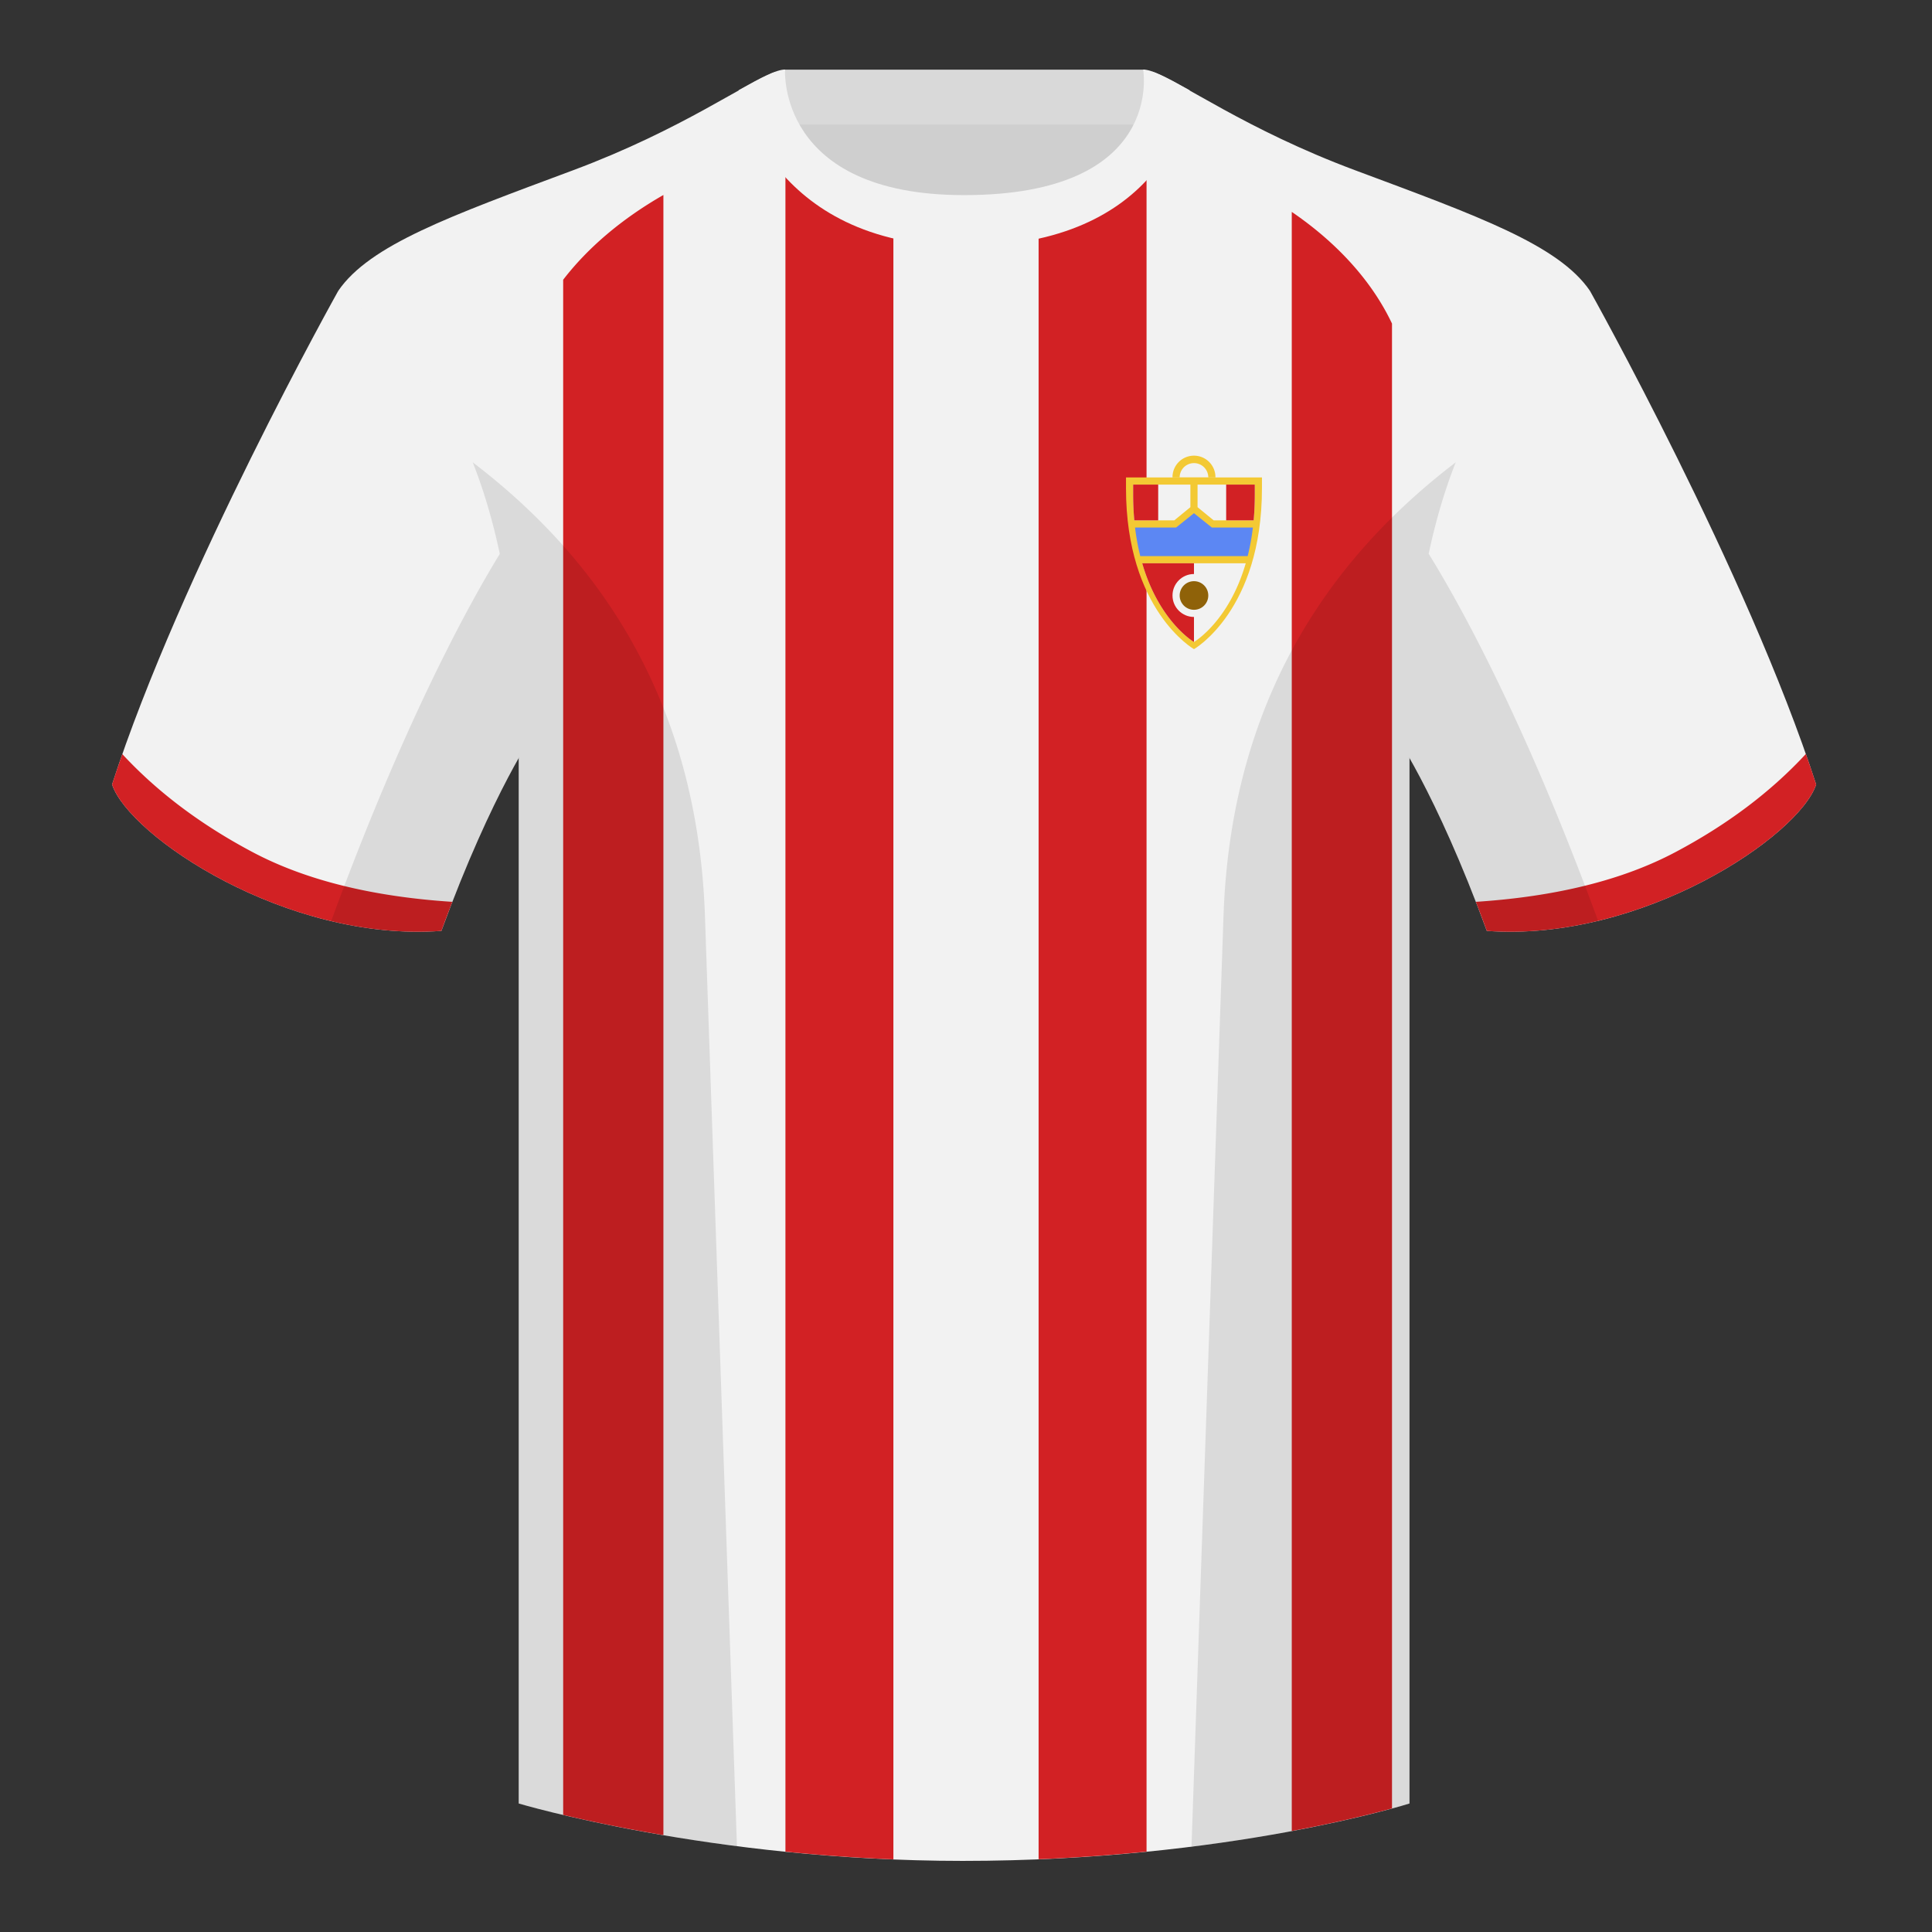
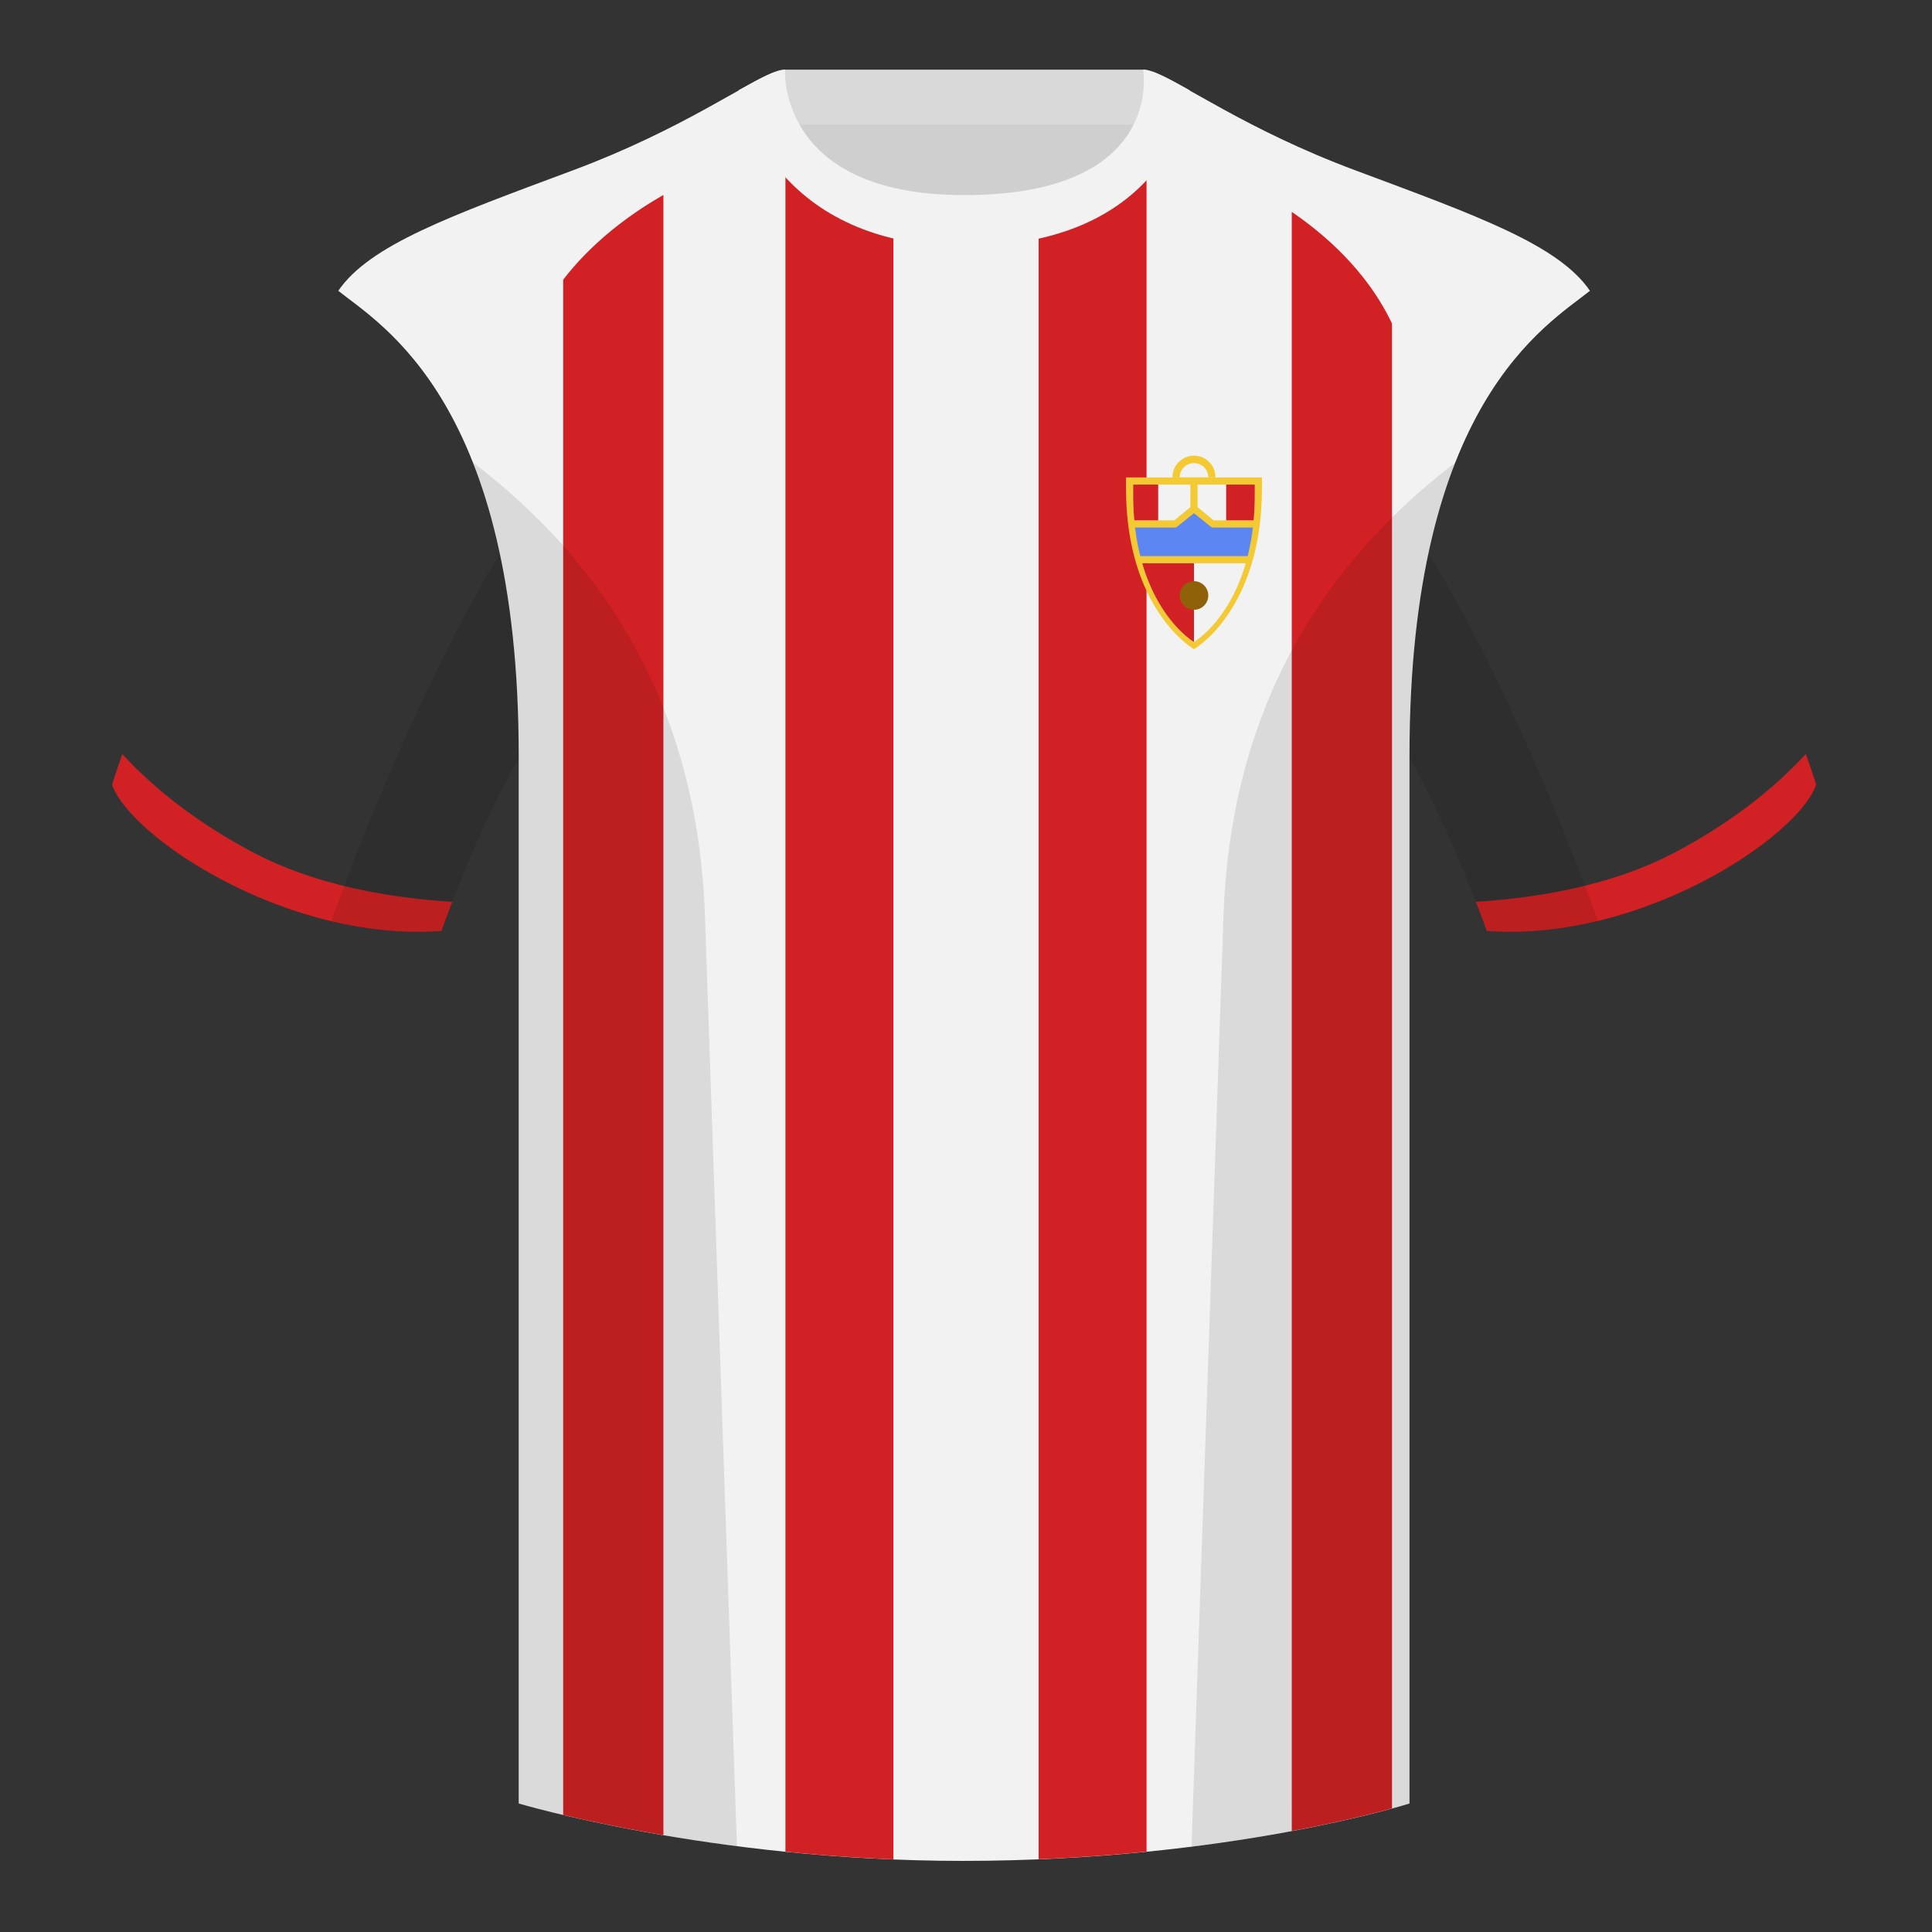
<svg xmlns="http://www.w3.org/2000/svg" width="500" height="500" viewBox="0 0 500 500" fill="none">
  <rect x="0" y="0" width="500" height="500" fill="#333333" stroke="none" />
  <path fill-rule="evenodd" clip-rule="evenodd" d="M203.003 109.223h93.644V21.928h-93.644v87.295Z" fill="#CFCFCF" />
  <path fill-rule="evenodd" clip-rule="evenodd" d="M202.864 32.228h93.458v-14.2h-93.458v14.2Z" fill="#D9D9D9" />
-   <path fill-rule="evenodd" clip-rule="evenodd" d="M87.547 75.258S46.785 148.058 29 203.028c4.445 13.375 45.208 40.86 85.232 37.885 13.34-36.4 24.46-52 24.46-52s2.963-95.085-51.145-113.655Zm323.925 0s40.763 72.8 58.548 127.77c-4.445 13.375-45.208 40.86-85.232 37.885-13.34-36.4-24.46-52-24.46-52s-2.963-95.085 51.144-113.655Z" fill="#F2F2F2" />
  <path fill-rule="evenodd" clip-rule="evenodd" d="M249.511 57.703c-50.082 0-47.798-39.47-48.743-39.14-7.516 2.618-24.132 14.936-52.438 25.494-31.873 11.886-52.626 19.316-60.783 31.2 11.115 8.915 46.695 28.97 46.695 120.345v271.14s49.657 14.856 114.885 14.856c68.929 0 115.648-14.856 115.648-14.856v-271.14c0-91.375 35.58-111.43 46.699-120.345-8.156-11.885-28.909-19.315-60.782-31.2-28.36-10.576-44.982-22.919-52.478-25.508-.927-.32 4.177 39.154-48.703 39.154Z" fill="#F2F2F2" />
  <path fill-rule="evenodd" clip-rule="evenodd" d="M296.726 38.042v441.16a477.138 477.138 0 0 1-27.937 1.963V55.494c13.909-3.565 21.148-10.976 24.946-18.233 1.006.252 2.004.512 2.991.78Zm63.523 45.696V468.02c-4.954 1.352-13.833 3.58-25.941 5.842V54.837c12.098 8.269 20.889 18.223 25.941 28.9ZM203.271 479.207V37.78c.961-.254 1.931-.501 2.91-.74 4.058 7.343 11.43 14.885 25.027 18.477V481.2a463.743 463.743 0 0 1-27.937-1.993Zm-57.523-9.517V72.4c6.323-8.21 15.05-15.698 25.941-21.937v424.46c-10.747-1.831-19.567-3.726-25.941-5.233Zm321.605-274.561a339.495 339.495 0 0 1 2.667 7.899c-4.445 13.375-45.208 40.86-85.232 37.885a431.342 431.342 0 0 0-2.835-7.519c20.795-1.358 37.993-5.637 51.594-12.837 13.428-7.109 24.697-15.585 33.806-25.428Zm-435.698.036c9.103 9.828 20.36 18.291 33.772 25.392 13.611 7.205 30.824 11.485 51.639 12.84a420.297 420.297 0 0 0-2.834 7.517c-40.024 2.975-80.787-24.51-85.232-37.885.836-2.585 1.723-5.21 2.655-7.864Z" fill="#D22124" />
  <path fill-rule="evenodd" clip-rule="evenodd" d="M307.851 23.345c-5.772-3.24-9.728-5.345-12.007-5.345 0 0 5.881 32.495-46.336 32.495-48.52 0-46.335-32.495-46.335-32.495-2.28 0-6.236 2.105-12.003 5.345 0 0 7.369 40.38 58.403 40.38 51.479 0 58.278-35.895 58.278-40.38Z" fill="#F2F2F2" />
  <path fill-rule="evenodd" clip-rule="evenodd" d="M413.584 238.323c-9.287 2.238-19.064 3.316-28.797 2.592-8.198-22.369-15.558-36.883-20.013-44.748v270.577s-21.102 6.71-55.866 11.111l-.544-.06c1.88-54.795 5.722-166.47 8.276-240.705 2.055-59.755 31.085-95.29 60.099-117.44-2.675 6.781-5.072 14.606-6.999 23.667 7.354 11.852 24.435 42.069 43.83 94.964l.014.042ZM190.717 477.795c-34.248-4.401-56.476-11.051-56.476-11.051V196.172c-4.456 7.867-11.814 22.379-20.01 44.743-9.633.716-19.309-.332-28.51-2.524a.547.547 0 0 1 .02-.096c19.376-52.848 36.305-83.066 43.609-94.944-1.929-9.075-4.328-16.912-7.006-23.701 29.014 22.15 58.043 57.685 60.099 117.44 2.554 74.235 6.395 185.91 8.276 240.705h-.002Z" fill="#000" fill-opacity=".1" />
  <path d="M314.555 123.556h-11.111a5.556 5.556 0 1 1 11.111 0Z" fill="#F3C934" />
  <path d="M312.704 123.556h-7.408a3.704 3.704 0 0 1 7.408 0Z" fill="#F2F2F2" />
  <path fill-rule="evenodd" clip-rule="evenodd" d="M291.407 123.556h35.185v2.777C326.592 158.001 309 168 309 168s-17.593-10.001-17.593-41.667v-2.777Z" fill="#F3C934" />
  <path d="M295.103 143.926a59.181 59.181 0 0 1-1.352-7.407h10.619l4.63-3.704 4.629 3.704h10.619a59.181 59.181 0 0 1-1.352 7.407h-27.793Z" fill="#5C87F3" />
  <path d="M293.259 125.407h14.815v5.85l-4.167 3.409h-10.351a74.028 74.028 0 0 1-.297-6.713v-2.546Zm20.834 9.259-4.167-3.409v-5.85h14.815v2.546c0 2.368-.105 4.604-.297 6.713h-10.351ZM309 166.148s-9.009-5.247-13.396-20.37h26.792c-4.387 15.124-13.396 20.37-13.396 20.37Z" fill="#F2F2F2" />
  <path d="M299.741 125.407v9.259h-6.185a74.028 74.028 0 0 1-.297-6.713v-2.546h6.482ZM309 145.778v20.37c-.049-.029-9.021-5.288-13.396-20.37H309Zm15.741-20.371h-7.408v9.259h7.111c.192-2.109.297-4.345.297-6.713v-2.546Z" fill="#D22124" />
-   <circle cx="309" cy="154.111" r="5.556" fill="#F2F2F2" />
  <circle cx="309" cy="154.111" r="3.704" fill="#8F6209" />
</svg>